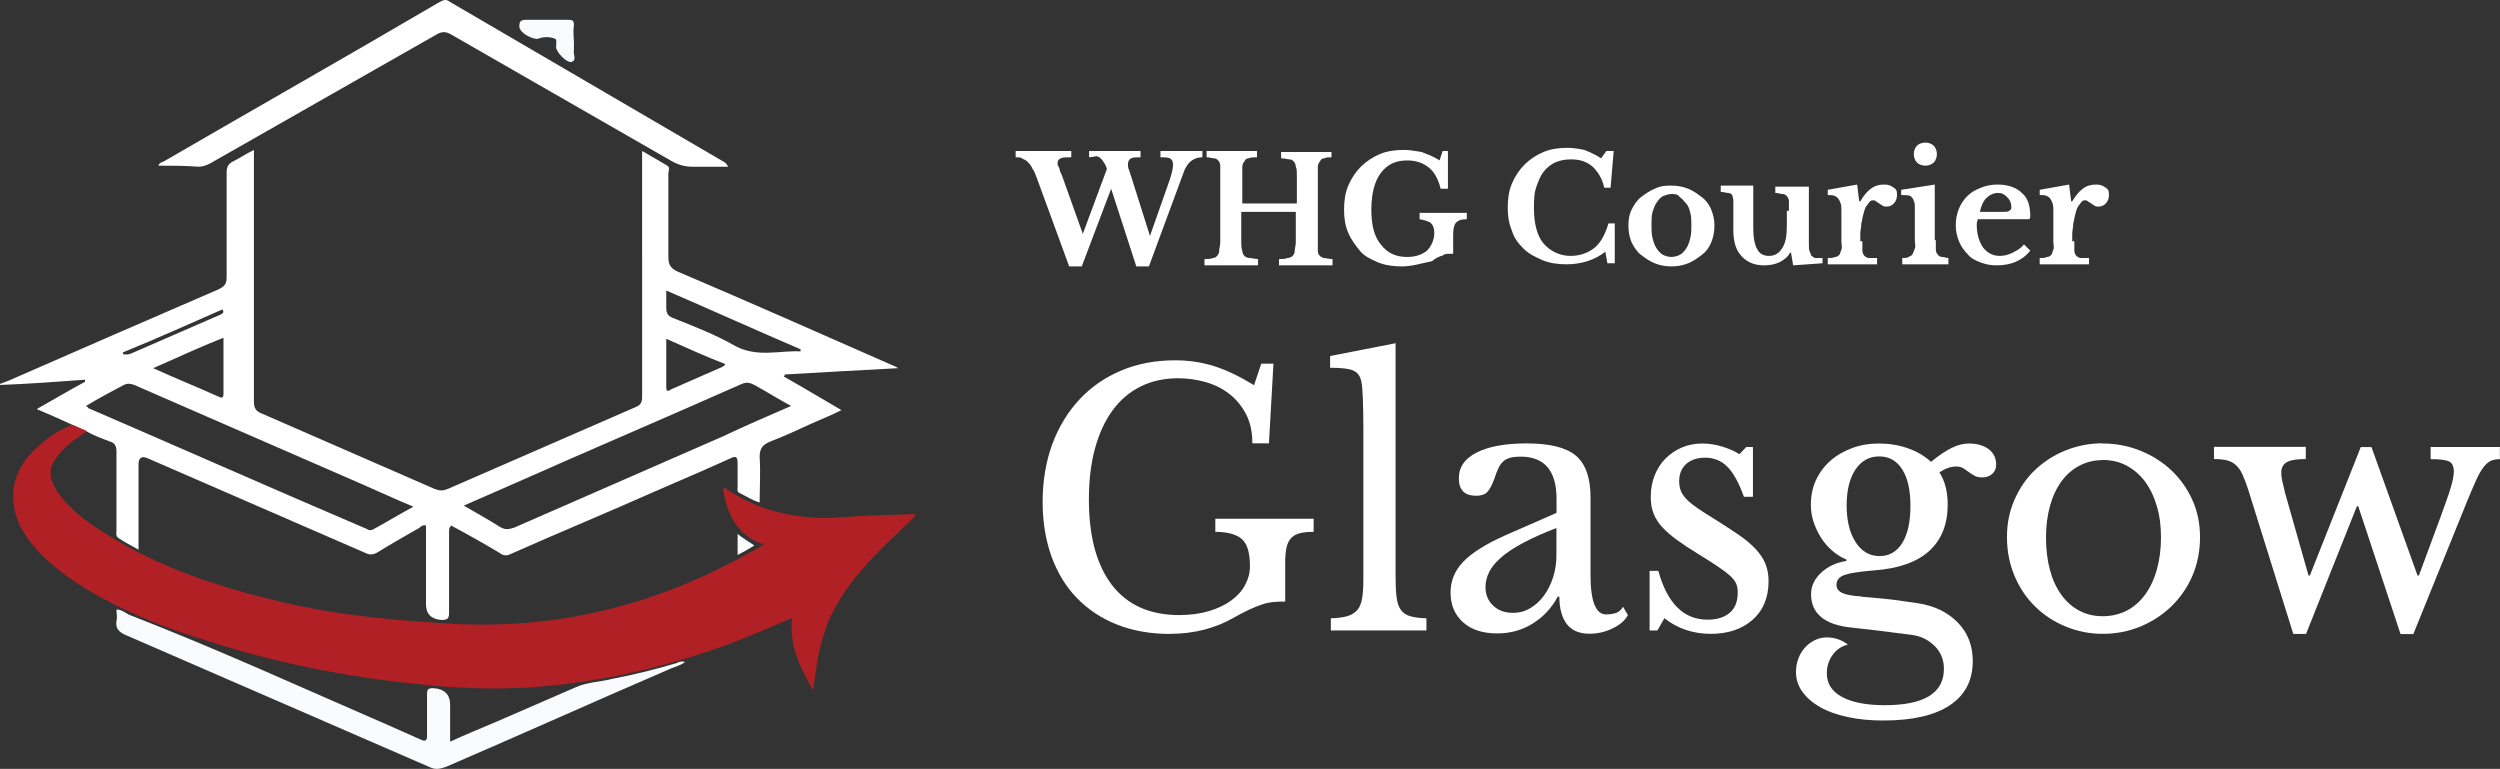
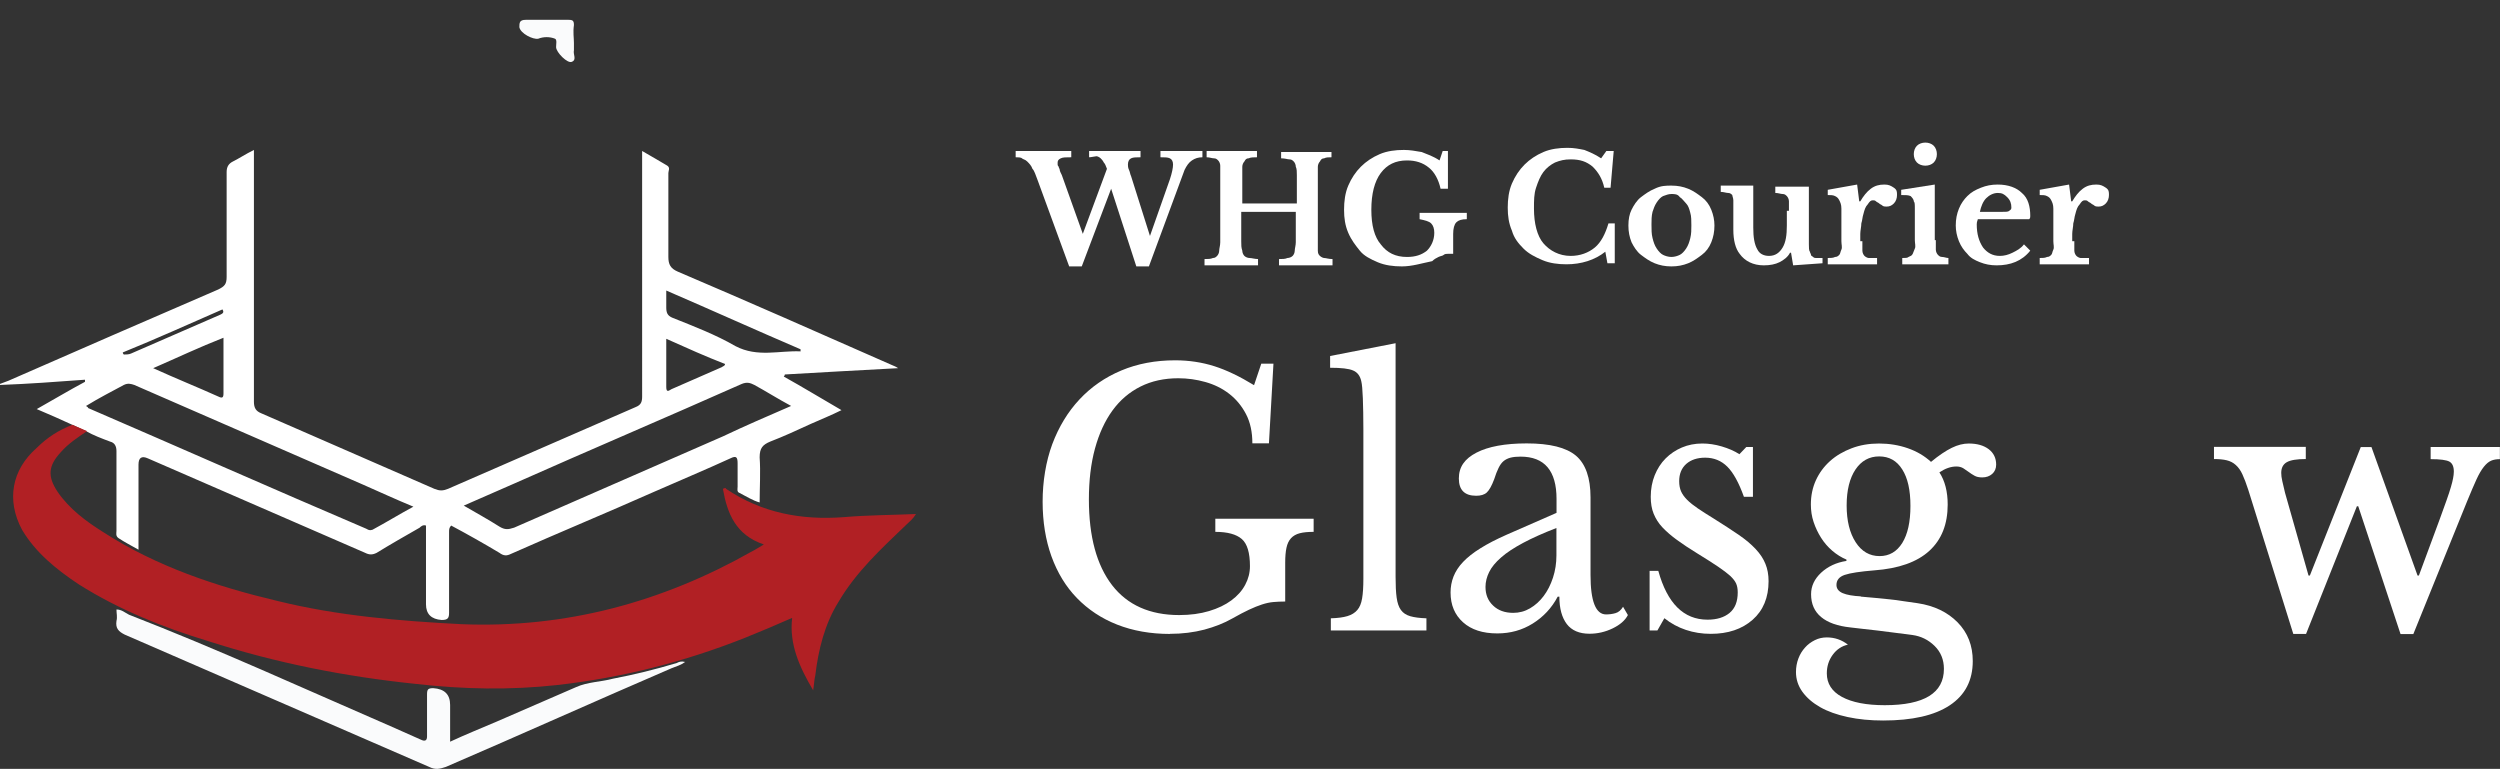
<svg xmlns="http://www.w3.org/2000/svg" id="Layer_2" data-name="Layer 2" viewBox="0 0 238.27 73.28">
  <rect x="0" y="0" width="238.27" height="73.28" fill="#333333" stroke="none" />
  <defs>
    <style> .cls-1 { fill: none; isolation: isolate; } .cls-2 { fill: #fafbfc; } .cls-3 { fill: #fff; } .cls-4 { fill: #b12024; } </style>
  </defs>
  <g id="Layer_2-2" data-name="Layer 2">
    <g>
      <g>
        <path class="cls-3" d="m6.9,40.49c-1.1-.5-2.2-1-3.4-1.5,1.6-.9,3.1-1.8,4.6-2.6v-.2c-2.7.2-5.4.4-8.1.5v-.1c.3-.1.5-.2.8-.3,6.6-2.9,13.3-5.8,20-8.7.6-.3.8-.5.8-1.2v-10c0-.5.2-.8.6-1,.6-.3,1.2-.7,2-1.1v24c0,.6.2.9.7,1.1,5.5,2.4,11,4.8,16.5,7.2.5.2.8.2,1.3,0,6-2.6,11.9-5.2,17.9-7.8.5-.2.6-.5.6-1V14.39c.9.5,1.7,1,2.4,1.4.3.2.1.5.1.7v8c0,.7.2,1.1.9,1.4,6.8,2.9,13.6,5.9,20.4,8.9.2.1.3.1.6.3-3.8.2-7.3.4-10.8.6,0,.07-.03.13-.1.2,1.8,1,3.6,2.1,5.5,3.2-1,.5-2,.9-2.9,1.3-1.3.6-2.6,1.2-3.9,1.7-.7.3-1,.6-1,1.5.1,1.4,0,2.9,0,4.3-.7-.2-1.3-.6-1.9-.9-.3-.1-.2-.4-.2-.6v-2.2c0-.6-.1-.8-.7-.5-2.4,1.1-4.8,2.1-7.3,3.2-4.5,2-9.1,3.9-13.6,5.9-.4.2-.7.2-1.1-.1-1.5-.9-3.1-1.8-4.6-2.6-.2.2-.2.4-.2.6v7.7c0,.5-.1.7-.7.7-1-.07-1.5-.57-1.5-1.5v-7.5c-.3-.1-.5.1-.6.2-1.4.8-2.8,1.6-4.1,2.4-.4.2-.7.2-1.1,0-6.9-3-13.8-6-20.7-9-.6-.27-.9-.07-.9.6v8.1c-.7-.4-1.3-.7-1.9-1.1-.3-.2-.2-.5-.2-.7v-7.6c0-.5-.2-.8-.6-.9-.8-.3-1.6-.6-2.3-1-.4-.2-.9-.4-1.3-.6Zm1.3-1.8c.1.1.2.1.2.2,8.8,3.8,17.6,7.7,26.5,11.5.2.1.3.2.6.1,1.3-.7,2.6-1.5,3.9-2.2-1.7-.7-3.2-1.4-4.8-2.1-7.3-3.2-14.5-6.3-21.8-9.5-.3-.1-.6-.2-1,0-1.1.6-2.3,1.2-3.6,2Zm67.2,0c-1.3-.7-2.4-1.4-3.5-2-.4-.2-.7-.3-1.2-.1-7.2,3.2-14.5,6.3-21.7,9.5-1.6.7-3.2,1.4-4.8,2.1,1.2.7,2.3,1.3,3.4,2,.5.3.8.3,1.4.1,6.6-2.9,13.3-5.8,19.9-8.7,2.1-1,4.2-1.9,6.5-2.9Zm.9-5.2v-.2c-4.2-1.8-8.4-3.7-12.8-5.6v1.6c0,.5.1.8.6,1,2,.8,4.1,1.6,6,2.7,2.1,1.1,4.2.4,6.2.5Zm-61.7,1.6c2.2,1,4.2,1.8,6.2,2.7.4.2.5.1.5-.3v-5.3c-2.3.9-4.4,1.9-6.7,2.9Zm48.9-2.8v4.6c0,.6.3.3.5.2,1.6-.7,3.2-1.4,4.8-2.1.1-.1.3-.1.3-.3-1.8-.7-3.6-1.5-5.6-2.4Zm-51.8,1.3c0,.07.03.13.1.2.2,0,.5,0,.7-.1,2.8-1.2,5.7-2.5,8.5-3.7.2-.1.4-.2.2-.5-3.2,1.4-6.3,2.8-9.5,4.1Z" />
        <path class="cls-4" d="m6.9,40.49c.5.2.9.4,1.4.6-.9.6-1.8,1.2-2.5,2-1.2,1.3-1.3,2.3-.3,3.8,1.1,1.6,2.7,2.8,4.3,3.8,5.1,3.3,10.8,5.2,16.7,6.6,5.7,1.4,11.6,1.9,17.5,2.2,9.9.4,19.1-2.1,27.6-6.9.4-.2.7-.4,1.2-.7-2.7-.9-3.5-3-3.9-5.3.2-.1.3-.1.3,0,3.4,2.3,7.2,3,11.2,2.7,2.3-.2,4.6-.2,6.9-.3-.3.5-.6.7-.9,1-2.4,2.3-4.8,4.5-6.5,7.4-1.3,2.1-1.9,4.5-2.2,7-.1.4-.1.8-.2,1.4-1.3-2.2-2.3-4.4-2-6.9-1.6.7-3,1.3-4.5,1.9-5.8,2.3-11.7,3.8-17.9,4.5-4.5.5-9,.4-13.4-.1-6.8-.7-13.4-2-19.9-4.1-4.3-1.3-8.5-3-12.3-5.4-2.1-1.4-4.1-3-5.4-5.2-1.5-2.8-1-5.7,1.4-7.8,1-1,2.1-1.7,3.4-2.2Z" />
-         <path class="cls-3" d="m15.1,15.79c.1-.3.3-.3.5-.4C24.4,10.29,33.2,5.29,41.9.19c.4-.2.6-.3,1,0,8.7,5.1,17.5,10.2,26.2,15.3.1.1.2.2.3.4h-3.4c-.8,0-1.4-.2-2.1-.6-7-4-13.9-8-20.9-12-.5-.3-.9-.3-1.4,0-7.2,4.1-14.4,8.2-21.6,12.3-.4.2-.7.3-1.1.3-1.2-.1-2.5-.1-3.8-.1Z" />
        <path class="cls-2" d="m11.1,58.09c.5,0,.8.3,1.2.5,8.5,3.3,16.8,7.1,25.1,10.7.9.4,1.8.8,2.7,1.2.4.2.6.1.6-.3v-4c0-.5.1-.6.6-.6,1.07.07,1.6.6,1.6,1.6v3.5c1.5-.7,3-1.3,4.4-1.9,2.5-1.1,5.1-2.2,7.6-3.3,1.1-.5,2.4-.5,3.5-.8,2.1-.4,4.1-.9,6.1-1.5.2-.1.4-.2.8-.1-.4.3-.8.4-1.3.6-7.2,3.1-14.3,6.3-21.5,9.4-.6.2-1,.3-1.6,0-9.7-4.2-19.3-8.4-29-12.6-.6-.3-.9-.6-.8-1.3.1-.4,0-.7,0-1.1Z" />
        <path class="cls-2" d="m54.7,4.09v.7c-.1.4.3.9-.2,1.1-.4.2-1.5-.9-1.5-1.4,0-.3.1-.7-.1-.8-.5-.2-1.1-.2-1.6,0-.5.1-1.7-.5-1.8-1.1,0-.4,0-.7.6-.7h4.1c.4,0,.5.1.5.5-.1.7,0,1.2,0,1.7Z" />
-         <path class="cls-2" d="m71.9,51.99c-.5.3-1,.6-1.6.9v-2c.5.4,1,.7,1.6,1.1Z" />
      </g>
      <g>
        <path class="cls-3" d="m109.6,22.49l1.9-5.4c.2-.6.3-1.1.3-1.4s-.1-.5-.3-.6-.5-.1-.9-.1v-.6h4v.6c-.4,0-.7.1-1,.3s-.5.5-.7.9l-3.4,9.2h-1.2l-2.4-7.4-2.8,7.4h-1.2l-3-8.2c-.2-.5-.3-.9-.5-1.1-.1-.3-.3-.5-.5-.7s-.4-.2-.5-.3-.4-.1-.6-.1v-.6h5.3v.6c-.5,0-.8,0-1,.1s-.3.2-.3.4v.2c0,.07.03.13.1.2,0,.1.1.2.1.3s.1.3.2.5l2,5.6,2.3-6.2c-.1-.3-.2-.5-.3-.6-.1-.2-.2-.3-.3-.4s-.3-.2-.4-.2-.5.1-.7.1v-.6h4.9v.6c-.4,0-.7,0-.9.1-.2.1-.3.3-.3.6,0,.1,0,.3.1.5s.1.4.2.6c0,0,1.8,5.7,1.8,5.7Z" />
        <path class="cls-3" d="m125.6,22.99v.9c0,.3.1.4.2.5s.3.2.4.2c.2,0,.4.1.8.1v.6h-5.1v-.6c.3,0,.6,0,.8-.1.2,0,.4-.1.5-.2s.2-.3.2-.5.1-.5.1-.8v-2.9h-5.2v2.8c0,.4,0,.6.1.9,0,.2.1.4.2.5s.3.2.5.2.5.1.8.1v.6h-5.1v-.6c.3,0,.6,0,.8-.1.2,0,.3-.1.4-.2s.2-.3.2-.5.1-.5.1-.8v-7.3c0-.2-.1-.4-.2-.5s-.2-.2-.4-.2-.4-.1-.7-.1v-.6h4.8v.6c-.3,0-.6,0-.8.1-.2,0-.3.1-.4.3-.1.1-.2.3-.2.5v3.5h5.2v-2.7c0-.3,0-.6-.1-.8,0-.2-.1-.4-.2-.5s-.2-.2-.4-.2-.4-.1-.8-.1v-.6h4.8v.5c-.3,0-.5,0-.7.1-.2,0-.3.1-.4.3-.1.1-.2.3-.2.5v7.1h0Z" />
        <path class="cls-3" d="m133.6,25.39c-.8,0-1.6-.1-2.3-.4s-1.3-.6-1.7-1.1-.8-1-1.1-1.7-.4-1.4-.4-2.2.1-1.6.4-2.3.7-1.3,1.2-1.8c.5-.5,1.1-.9,1.8-1.2s1.5-.4,2.3-.4c.6,0,1.1.1,1.7.2.5.2,1.1.4,1.7.8l.3-.9h.5v3.6h-.7c-.2-.9-.6-1.6-1.1-2-.6-.5-1.3-.7-2.1-.7-1.1,0-1.9.4-2.5,1.2-.6.8-.9,2-.9,3.5s.3,2.6.9,3.3c.6.8,1.4,1.2,2.5,1.2.8,0,1.4-.2,1.9-.6.4-.4.7-1,.7-1.7,0-.4-.1-.7-.3-.9-.2-.2-.6-.3-1.1-.4v-.6h4.5v.6c-.5,0-.8.1-1,.3s-.3.6-.3,1.1v1.9h-.5c-.1,0-.3,0-.4.1s-.3.1-.5.2-.4.2-.6.4c-1,.2-1.9.5-2.9.5h0Z" />
        <path class="cls-3" d="m153.1,14.39h.7l-.3,3.5h-.6c-.2-.9-.6-1.5-1.1-2-.6-.5-1.2-.7-2.1-.7-.6,0-1,.1-1.5.3-.4.2-.8.5-1.1.9s-.5.9-.7,1.5-.2,1.2-.2,2c0,1.4.3,2.6.9,3.3s1.5,1.2,2.6,1.2c.9,0,1.7-.3,2.3-.8s1-1.3,1.3-2.3h.6v3.8h-.7l-.2-1.1c-1,.8-2.3,1.2-3.7,1.2-.8,0-1.6-.1-2.3-.4s-1.3-.6-1.8-1.1-.9-1-1.1-1.7c-.3-.7-.4-1.4-.4-2.2s.1-1.6.4-2.3c.3-.7.7-1.3,1.2-1.8.5-.5,1.1-.9,1.8-1.2s1.5-.4,2.3-.4c.6,0,1.1.1,1.6.2.5.2,1,.4,1.6.8l.5-.7Z" />
        <path class="cls-3" d="m159.3,17.69c.6,0,1.1.1,1.6.3.5.2.9.5,1.3.8s.7.7.9,1.2.3,1,.3,1.5c0,.6-.1,1.1-.3,1.6s-.5.9-.9,1.2-.8.6-1.3.8c-.5.2-1,.3-1.6.3s-1.1-.1-1.6-.3c-.5-.2-.9-.5-1.3-.8-.4-.3-.7-.8-.9-1.2-.2-.5-.3-1-.3-1.6s.1-1.1.3-1.5.5-.9.9-1.2c.4-.3.8-.6,1.3-.8.6-.3,1.1-.3,1.6-.3Zm0,.8c-.3,0-.5.1-.8.2-.2.1-.4.3-.6.6-.2.3-.3.6-.4.9-.1.4-.1.8-.1,1.2,0,.5,0,.9.1,1.3s.2.7.4,1,.4.5.6.6c.2.1.5.2.8.2s.6-.1.8-.2.4-.3.6-.6.3-.6.4-1c.1-.4.1-.8.1-1.2s0-.9-.1-1.2c-.1-.4-.2-.7-.4-.9s-.4-.5-.6-.6c-.2-.3-.5-.3-.8-.3Z" />
        <path class="cls-3" d="m170.5,20.09v-.9c0-.2-.1-.4-.2-.5s-.2-.2-.4-.2-.4-.1-.7-.1v-.6h3.2v5.5c0,.3,0,.6.1.7,0,.1.1.2.1.3s.1.1.2.2.2.1.3.1h.6v.5l-2.8.2-.2-1.2h-.1c-.2.4-.6.7-1,.9-.4.2-.9.3-1.5.3-1,0-1.8-.4-2.3-1.1-.4-.5-.6-1.3-.6-2.3v-2.8c0-.2-.1-.4-.1-.5-.1-.1-.2-.2-.4-.2s-.4-.1-.7-.1v-.6h3.1v4c0,.9.1,1.6.4,2.1.2.4.6.6,1.1.6.6,0,1-.3,1.3-.8s.4-1.2.4-2.1v-1.4h.2,0Z" />
        <path class="cls-3" d="m177.5,22.99v.9c0,.2.1.4.2.5.1.1.3.2.4.2h.8v.6h-4.7v-.6c.3,0,.5,0,.7-.1.2,0,.3-.1.4-.2.1-.1.1-.3.2-.5s0-.5,0-.8v-3.1c0-.4-.1-.6-.2-.8s-.2-.3-.4-.4-.4-.1-.7-.1v-.5l2.8-.5.2,1.6h.1c.3-.5.6-.9,1-1.2.4-.3.8-.4,1.3-.4.4,0,.6.1.9.3s.3.4.3.7-.1.6-.3.8c-.2.2-.4.3-.7.3-.1,0-.3,0-.4-.1-.1-.1-.2-.1-.3-.2s-.2-.1-.3-.2-.2-.1-.3-.1c-.2,0-.3.1-.5.4-.2.2-.3.5-.4.9-.1.3-.1.6-.2.9,0,.3-.1.7-.1,1v.7s.2,0,.2,0Z" />
        <path class="cls-3" d="m184.5,22.89v.9c0,.2.1.4.2.5.1.1.2.2.4.2s.4.1.6.1v.6h-4.4v-.6c.3,0,.5,0,.6-.1.2-.1.3-.1.4-.3s.1-.3.2-.5,0-.5,0-.8v-3c0-.4,0-.6-.1-.7,0-.2-.2-.4-.3-.5-.2-.1-.5-.1-.9-.1v-.5l3.2-.5v5.3h.1Zm-2.1-8.2c0-.3.1-.6.3-.8s.5-.3.8-.3.6.1.8.3.3.5.3.8-.1.6-.3.8-.5.3-.8.3-.6-.1-.8-.3-.3-.5-.3-.8Z" />
        <path class="cls-3" d="m193.5,23.89c-.8,1-1.9,1.4-3.2,1.4-.6,0-1.1-.1-1.6-.3-.5-.2-.9-.4-1.2-.8-.3-.3-.6-.7-.8-1.2s-.3-1-.3-1.5c0-.6.1-1.1.3-1.6s.5-.9.8-1.2c.4-.4.8-.6,1.3-.8.5-.2,1-.3,1.6-.3,1,0,1.8.3,2.3.8.6.5.8,1.3.8,2.2,0,.1,0,.2-.1.3h-4.9c0,.1-.1.2-.1.5,0,.9.2,1.6.6,2.2.4.5.9.8,1.6.8.4,0,.8-.1,1.2-.3.4-.2.8-.4,1.1-.8l.6.6h0Zm-2.7-3.7c.4,0,.6,0,.7-.1s.2-.1.2-.3c0-.4-.1-.7-.4-1s-.5-.4-.9-.4-.8.2-1.1.5-.5.8-.6,1.3h2.1Z" />
        <path class="cls-3" d="m197.7,22.99v.9c0,.2.1.4.2.5.1.1.3.2.4.2h.8v.6h-4.7v-.6c.3,0,.5,0,.7-.1.2,0,.3-.1.4-.2.1-.1.1-.3.2-.5s0-.5,0-.8v-3.1c0-.4-.1-.6-.2-.8s-.2-.3-.4-.4-.4-.1-.7-.1v-.5l2.8-.5.2,1.6h.1c.3-.5.6-.9,1-1.2.4-.3.8-.4,1.3-.4.4,0,.6.1.9.3s.3.4.3.7-.1.6-.3.8c-.2.2-.4.3-.7.3-.1,0-.3,0-.4-.1-.1-.1-.2-.1-.3-.2s-.2-.1-.3-.2-.2-.1-.3-.1c-.2,0-.3.1-.5.4-.2.2-.3.5-.4.9-.1.3-.1.6-.2.9,0,.3-.1.7-.1,1v.7s.2,0,.2,0Z" />
      </g>
      <g class="cls-1">
        <g class="cls-1">
          <path class="cls-3" d="m111.52,60.42c-1.87,0-3.55-.3-5.05-.89-1.5-.59-2.77-1.44-3.83-2.53-1.06-1.09-1.86-2.41-2.43-3.98-.56-1.56-.84-3.3-.84-5.21s.31-3.83.92-5.48c.62-1.65,1.48-3.07,2.59-4.26,1.11-1.19,2.44-2.11,3.99-2.76,1.55-.65,3.26-.97,5.13-.97,1.32,0,2.56.19,3.73.56,1.17.37,2.43.98,3.79,1.81l.69-2.05h1.16l-.43,7.59h-1.58c0-1.08-.2-2.01-.61-2.79-.41-.78-.94-1.42-1.6-1.93-.66-.51-1.41-.88-2.26-1.12-.85-.24-1.71-.36-2.59-.36-1.34,0-2.54.26-3.6.79-1.06.53-1.95,1.29-2.67,2.28s-1.28,2.2-1.67,3.63c-.39,1.43-.58,3.05-.58,4.85,0,3.54.74,6.26,2.21,8.17,1.47,1.9,3.61,2.85,6.4,2.85,1.06,0,2-.13,2.84-.38.84-.25,1.55-.59,2.13-1.02.58-.43,1.02-.92,1.32-1.49.3-.56.45-1.15.45-1.77,0-1.28-.26-2.14-.78-2.59-.52-.45-1.36-.68-2.52-.68v-1.25h9.37v1.25c-.53,0-.97.04-1.32.13-.35.09-.63.25-.84.48-.21.23-.35.53-.43.91-.08.37-.12.85-.12,1.42v3.7c-.42,0-.8.02-1.14.05-.34.03-.7.11-1.07.23-.37.12-.79.29-1.24.5-.45.21-.98.49-1.6.84-.77.44-1.66.79-2.66,1.06-1,.26-2.1.4-3.28.4Z" />
          <path class="cls-3" d="m133.01,54.94c0,.84.03,1.51.1,2.01.07.51.2.9.41,1.19.21.29.51.48.89.59s.9.18,1.54.2v1.16h-9.11v-1.16c.66-.02,1.19-.09,1.58-.21.4-.12.71-.31.94-.58.23-.26.38-.63.46-1.11.08-.47.12-1.09.12-1.86v-14.22c0-1.19-.02-2.18-.05-2.99-.03-.8-.08-1.35-.15-1.63-.11-.51-.37-.85-.78-1.02-.41-.18-1.14-.26-2.19-.26v-1.12l6.24-1.22v22.24Z" />
          <path class="cls-3" d="m148.35,48.9v-1.35c0-2.68-1.14-4.03-3.43-4.03-.38,0-.69.03-.96.1-.26.07-.48.18-.66.33-.18.15-.34.37-.48.66-.14.29-.28.64-.41,1.06-.24.64-.48,1.06-.71,1.27-.23.21-.57.31-1.01.31-1.1,0-1.65-.55-1.65-1.65s.56-1.88,1.68-2.46,2.72-.88,4.79-.88c2.2,0,3.76.39,4.69,1.17.92.78,1.39,2.11,1.39,3.98v7.39c0,2.51.5,3.76,1.48,3.76.31,0,.61-.04.89-.12.29-.08.53-.28.73-.61l.46.79c-.26.51-.75.93-1.45,1.27s-1.44.51-2.21.51c-.97,0-1.69-.31-2.16-.92-.47-.62-.71-1.49-.71-2.61h-.16c-.57,1.08-1.37,1.93-2.38,2.56-1.01.63-2.13.94-3.37.94-1.39,0-2.48-.35-3.27-1.06s-1.19-1.65-1.19-2.84c0-.53.09-1.03.28-1.52.19-.48.49-.95.91-1.39.42-.44.97-.88,1.65-1.3.68-.43,1.52-.86,2.51-1.3l4.75-2.08Zm0,1.42c-1.25.48-2.32.96-3.18,1.42s-1.57.92-2.1,1.39c-.53.46-.91.92-1.14,1.39-.23.46-.35.94-.35,1.42,0,.73.24,1.32.73,1.78.48.46,1.12.69,1.91.69.57,0,1.11-.14,1.6-.43.5-.29.93-.68,1.3-1.17s.67-1.08.89-1.75.33-1.38.33-2.13v-2.61Z" />
          <path class="cls-3" d="m157.95,60.09h-.73v-5.68h.83c.86,3.1,2.42,4.65,4.69,4.65.88,0,1.58-.21,2.1-.64.52-.43.78-1.08.78-1.96,0-.33-.05-.61-.15-.84-.1-.23-.29-.47-.56-.73-.28-.25-.66-.54-1.16-.88s-1.15-.75-1.96-1.25c-.75-.46-1.4-.89-1.95-1.29-.55-.4-1.01-.8-1.39-1.2s-.65-.84-.84-1.3c-.19-.46-.28-1-.28-1.62,0-.75.13-1.44.38-2.06s.6-1.16,1.04-1.6c.44-.44.96-.79,1.55-1.04.59-.25,1.24-.38,1.95-.38.59,0,1.21.09,1.85.28.64.19,1.2.43,1.68.74l.66-.69h.63v4.75h-.86c-.48-1.34-1.01-2.3-1.58-2.87-.57-.57-1.28-.86-2.11-.86-.75,0-1.35.2-1.8.59-.45.4-.68.95-.68,1.65,0,.37.06.7.18.97.12.27.31.54.58.81s.6.53,1.01.81c.41.28.9.59,1.47.94.95.59,1.75,1.12,2.43,1.58.67.46,1.21.92,1.63,1.37s.73.92.92,1.4c.2.48.3,1.03.3,1.65,0,1.56-.51,2.79-1.52,3.68-1.01.89-2.34,1.34-3.99,1.34s-3.19-.5-4.42-1.49l-.66,1.16Z" />
        </g>
        <g class="cls-1">
          <path class="cls-3" d="m177.33,56.86c.53.04,1.01.09,1.45.13.44.04.87.09,1.3.13.43.04.86.1,1.29.17.43.07.9.13,1.4.2,1.58.24,2.85.85,3.81,1.83s1.44,2.21,1.44,3.68c0,1.85-.73,3.25-2.19,4.22-1.46.97-3.58,1.45-6.35,1.45-1.23,0-2.36-.11-3.38-.33-1.02-.22-1.9-.53-2.62-.94s-1.29-.9-1.7-1.47c-.41-.57-.61-1.2-.61-1.88,0-.46.08-.89.23-1.29.15-.4.36-.74.63-1.04.26-.3.58-.53.94-.71.36-.18.74-.26,1.14-.26.75,0,1.42.23,2.01.69-.59.13-1.08.46-1.45.97-.38.52-.56,1.11-.56,1.77,0,.97.48,1.72,1.44,2.24s2.32.79,4.08.79c3.76,0,5.64-1.16,5.64-3.46,0-.88-.3-1.61-.89-2.19-.59-.58-1.3-.93-2.11-1.04-.53-.07-1.07-.14-1.63-.21-.56-.08-1.11-.15-1.65-.21s-1.04-.12-1.5-.17-.84-.09-1.12-.13c-1.23-.13-2.17-.46-2.8-.99-.64-.53-.96-1.25-.96-2.18,0-.77.32-1.45.96-2.05.64-.59,1.44-.97,2.41-1.12v-.13c-.48-.2-.93-.48-1.35-.84s-.78-.78-1.07-1.24-.53-.96-.71-1.5-.26-1.09-.26-1.67c0-.84.16-1.61.48-2.31.32-.7.77-1.31,1.35-1.83s1.27-.92,2.06-1.22c.79-.3,1.66-.45,2.61-.45s1.88.15,2.74.45c.86.3,1.59.73,2.21,1.3.75-.62,1.41-1.06,1.98-1.34s1.11-.41,1.62-.41c.79,0,1.42.18,1.9.54.47.36.71.85.71,1.47,0,.37-.13.67-.38.89s-.57.33-.94.33c-.31,0-.56-.05-.76-.17-.2-.11-.38-.23-.54-.35-.17-.12-.34-.24-.51-.35-.18-.11-.4-.17-.66-.17-.53,0-1.07.19-1.62.56.53.81.79,1.84.79,3.07,0,1.87-.58,3.34-1.75,4.41-1.17,1.07-2.92,1.69-5.25,1.86-1.34.11-2.28.25-2.81.43-.53.18-.79.5-.79.96,0,.35.2.61.59.78.4.17.98.27,1.75.31Zm1.81-3.86c.92,0,1.64-.42,2.16-1.25.52-.84.78-2.01.78-3.53s-.26-2.66-.78-3.48c-.52-.83-1.25-1.24-2.2-1.24s-1.7.42-2.26,1.25c-.56.84-.84,1.98-.84,3.43s.29,2.62.86,3.5c.57.88,1.33,1.32,2.28,1.32Z" />
        </g>
        <g class="cls-1">
-           <path class="cls-3" d="m200.42,42.27c1.25,0,2.44.23,3.56.68,1.12.45,2.11,1.07,2.95,1.86s1.52,1.73,2.01,2.82c.5,1.09.74,2.28.74,3.58s-.25,2.57-.74,3.7c-.49,1.12-1.17,2.09-2.01,2.9-.85.81-1.83,1.45-2.95,1.91s-2.31.69-3.56.69-2.4-.23-3.51-.68c-1.11-.45-2.08-1.08-2.92-1.9-.84-.81-1.5-1.79-1.98-2.92-.48-1.13-.73-2.37-.73-3.71s.24-2.5.73-3.6c.48-1.1,1.14-2.05,1.98-2.84.84-.79,1.81-1.41,2.92-1.85,1.11-.44,2.28-.66,3.51-.66Zm0,1.58c-.81,0-1.56.18-2.23.53-.67.35-1.24.85-1.72,1.5-.47.65-.84,1.43-1.09,2.34s-.38,1.92-.38,3.02.13,2.18.38,3.1.62,1.71,1.09,2.36c.47.65,1.04,1.15,1.7,1.5s1.41.53,2.24.53,1.59-.18,2.28-.53c.68-.35,1.26-.86,1.75-1.52.48-.66.86-1.45,1.12-2.38.26-.92.4-1.95.4-3.07s-.13-2.1-.4-3c-.26-.9-.64-1.68-1.12-2.33-.48-.65-1.07-1.15-1.75-1.52-.68-.36-1.44-.54-2.28-.54Z" />
-         </g>
+           </g>
        <g class="cls-1">
          <path class="cls-3" d="m219.79,60.42h-1.22l-4.29-13.73c-.2-.62-.39-1.11-.56-1.48s-.38-.67-.63-.89c-.24-.22-.53-.37-.86-.45-.33-.08-.74-.12-1.22-.12v-1.16h8.75v1.16c-.86,0-1.46.1-1.81.3-.35.2-.53.54-.53,1.02,0,.22.03.48.1.78.07.3.15.67.26,1.11l2.24,7.89h.13l4.85-12.24h1.02l4.39,12.24h.13l1.98-5.35c.26-.73.48-1.34.66-1.83.18-.5.31-.91.41-1.25.1-.34.17-.62.21-.84.04-.22.07-.43.07-.63,0-.48-.14-.8-.43-.96-.29-.15-.88-.23-1.78-.23v-1.16h6.6v1.16c-.33,0-.61.05-.84.15-.23.1-.46.29-.69.58-.23.29-.47.69-.71,1.22-.24.53-.54,1.22-.89,2.08l-5.12,12.64h-1.22l-4.03-12.18h-.13l-4.85,12.18Z" />
        </g>
      </g>
    </g>
  </g>
</svg>